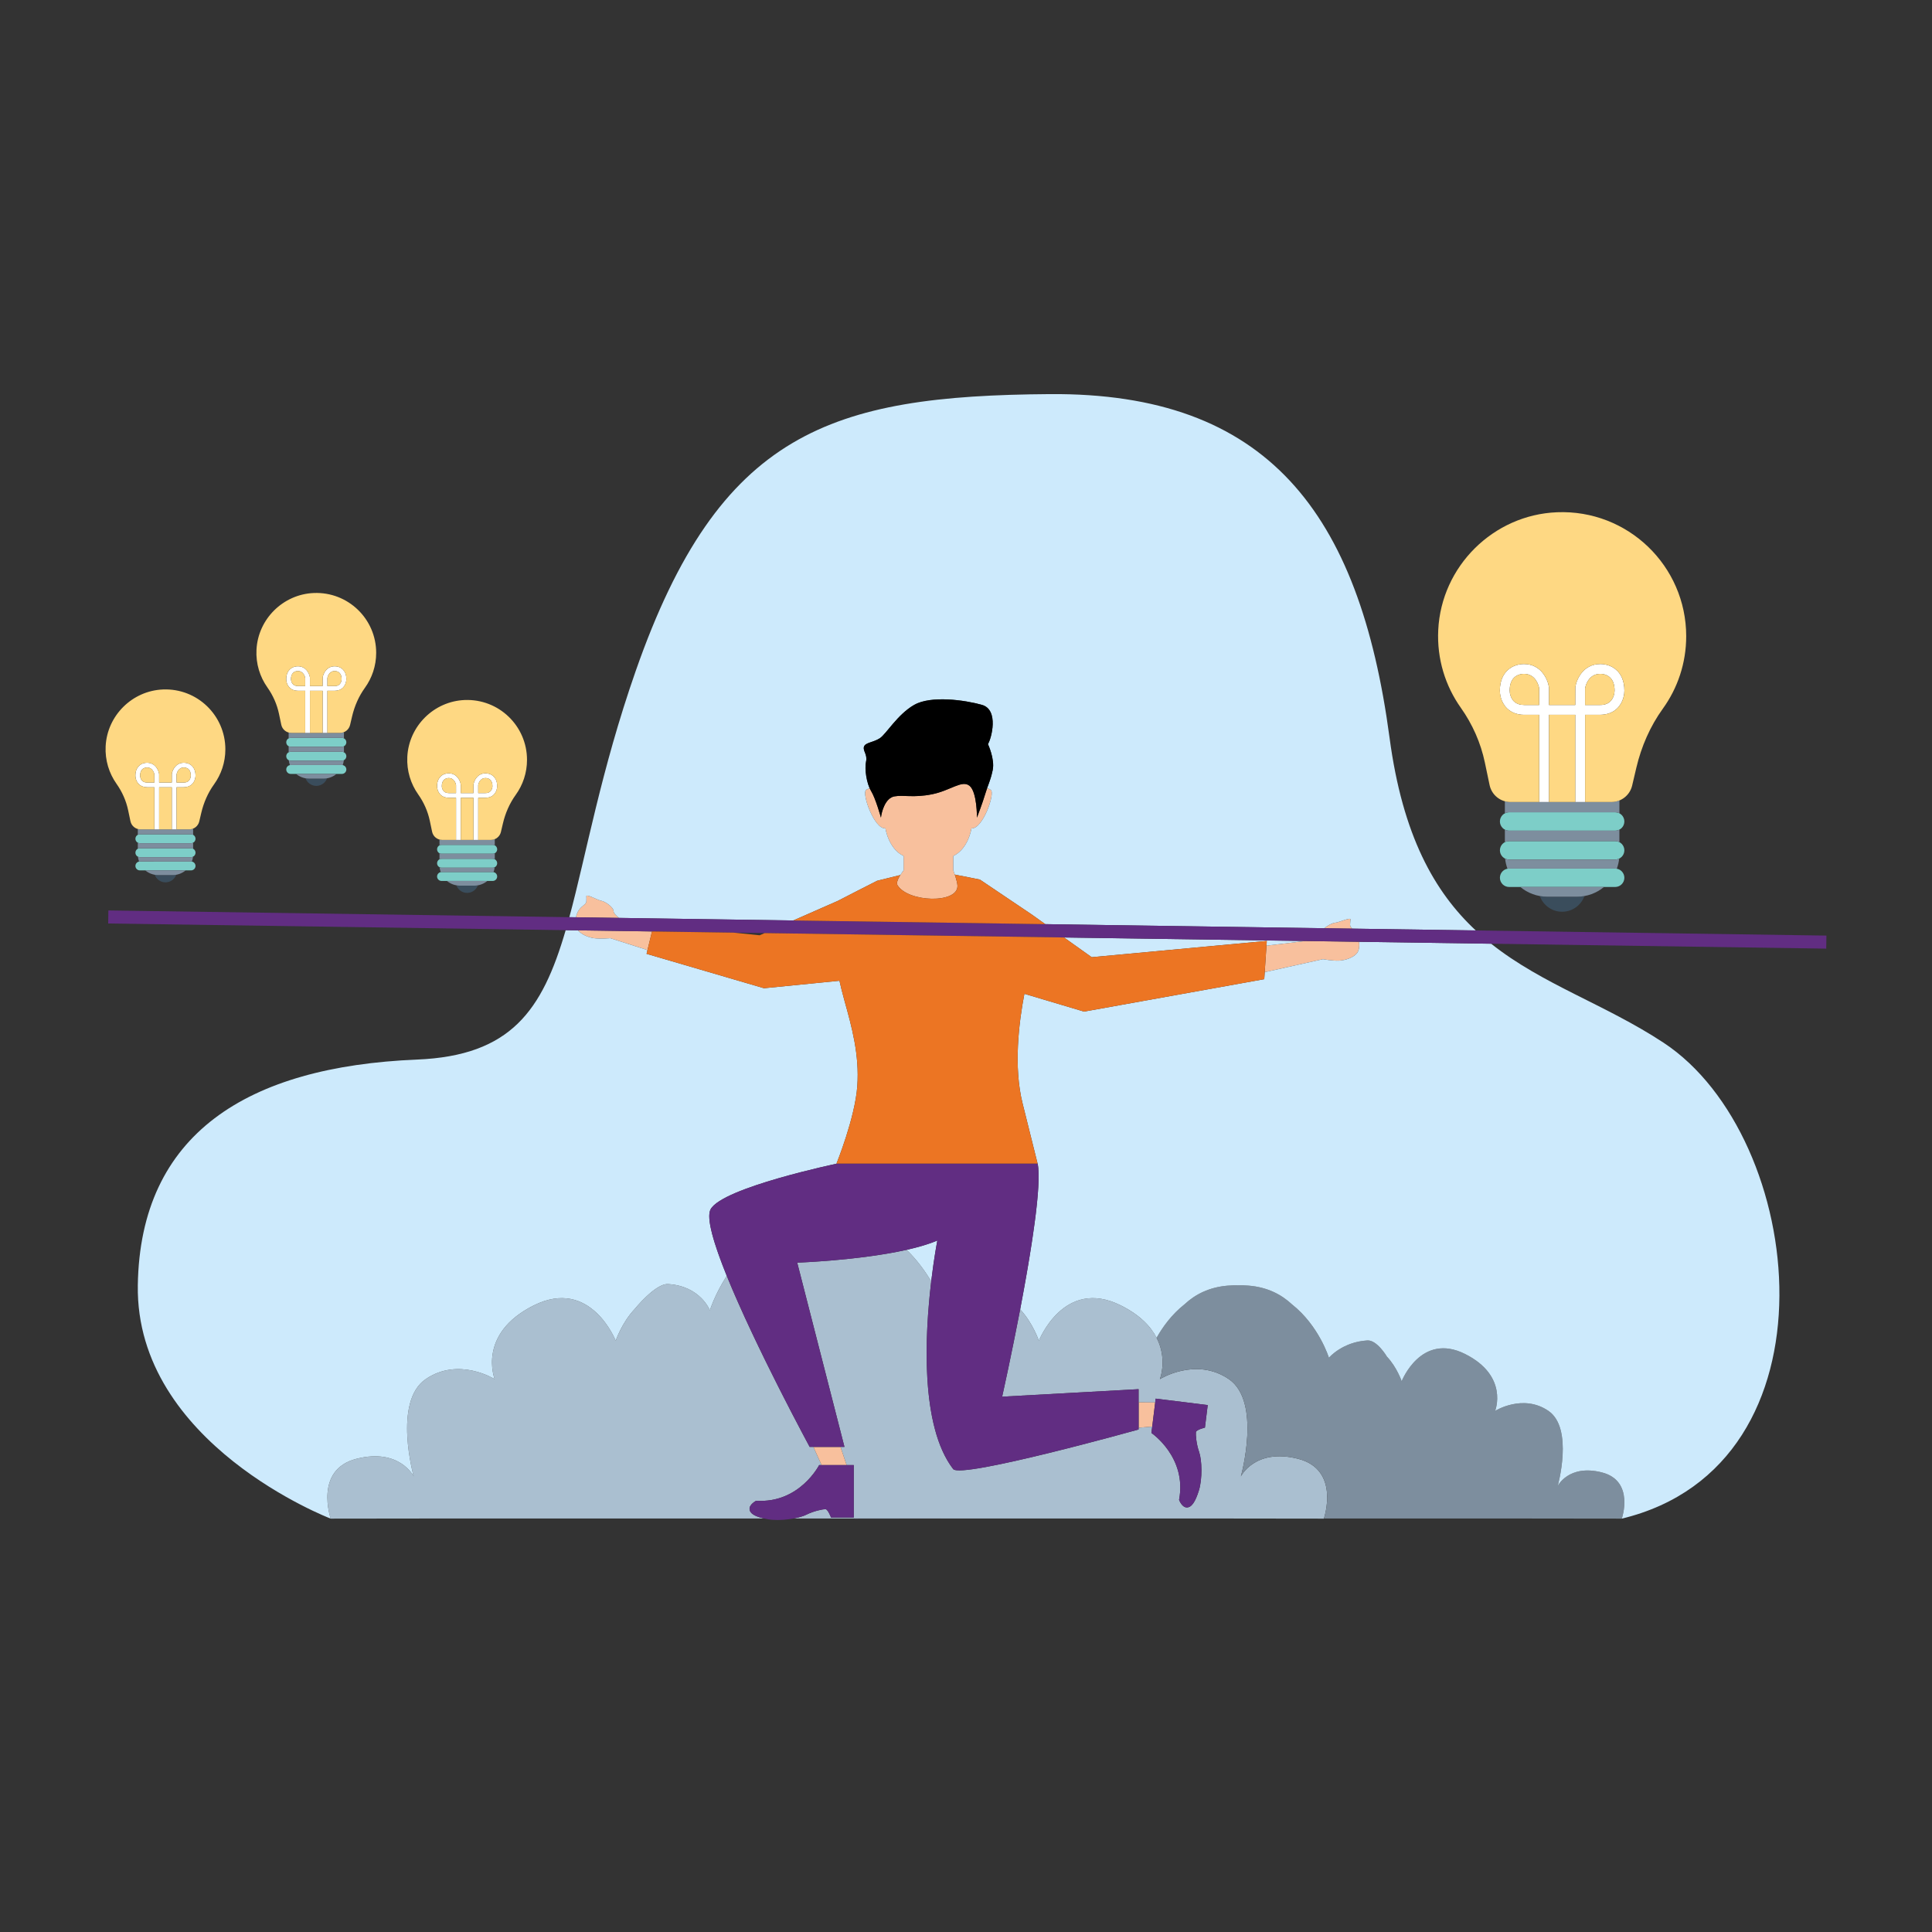
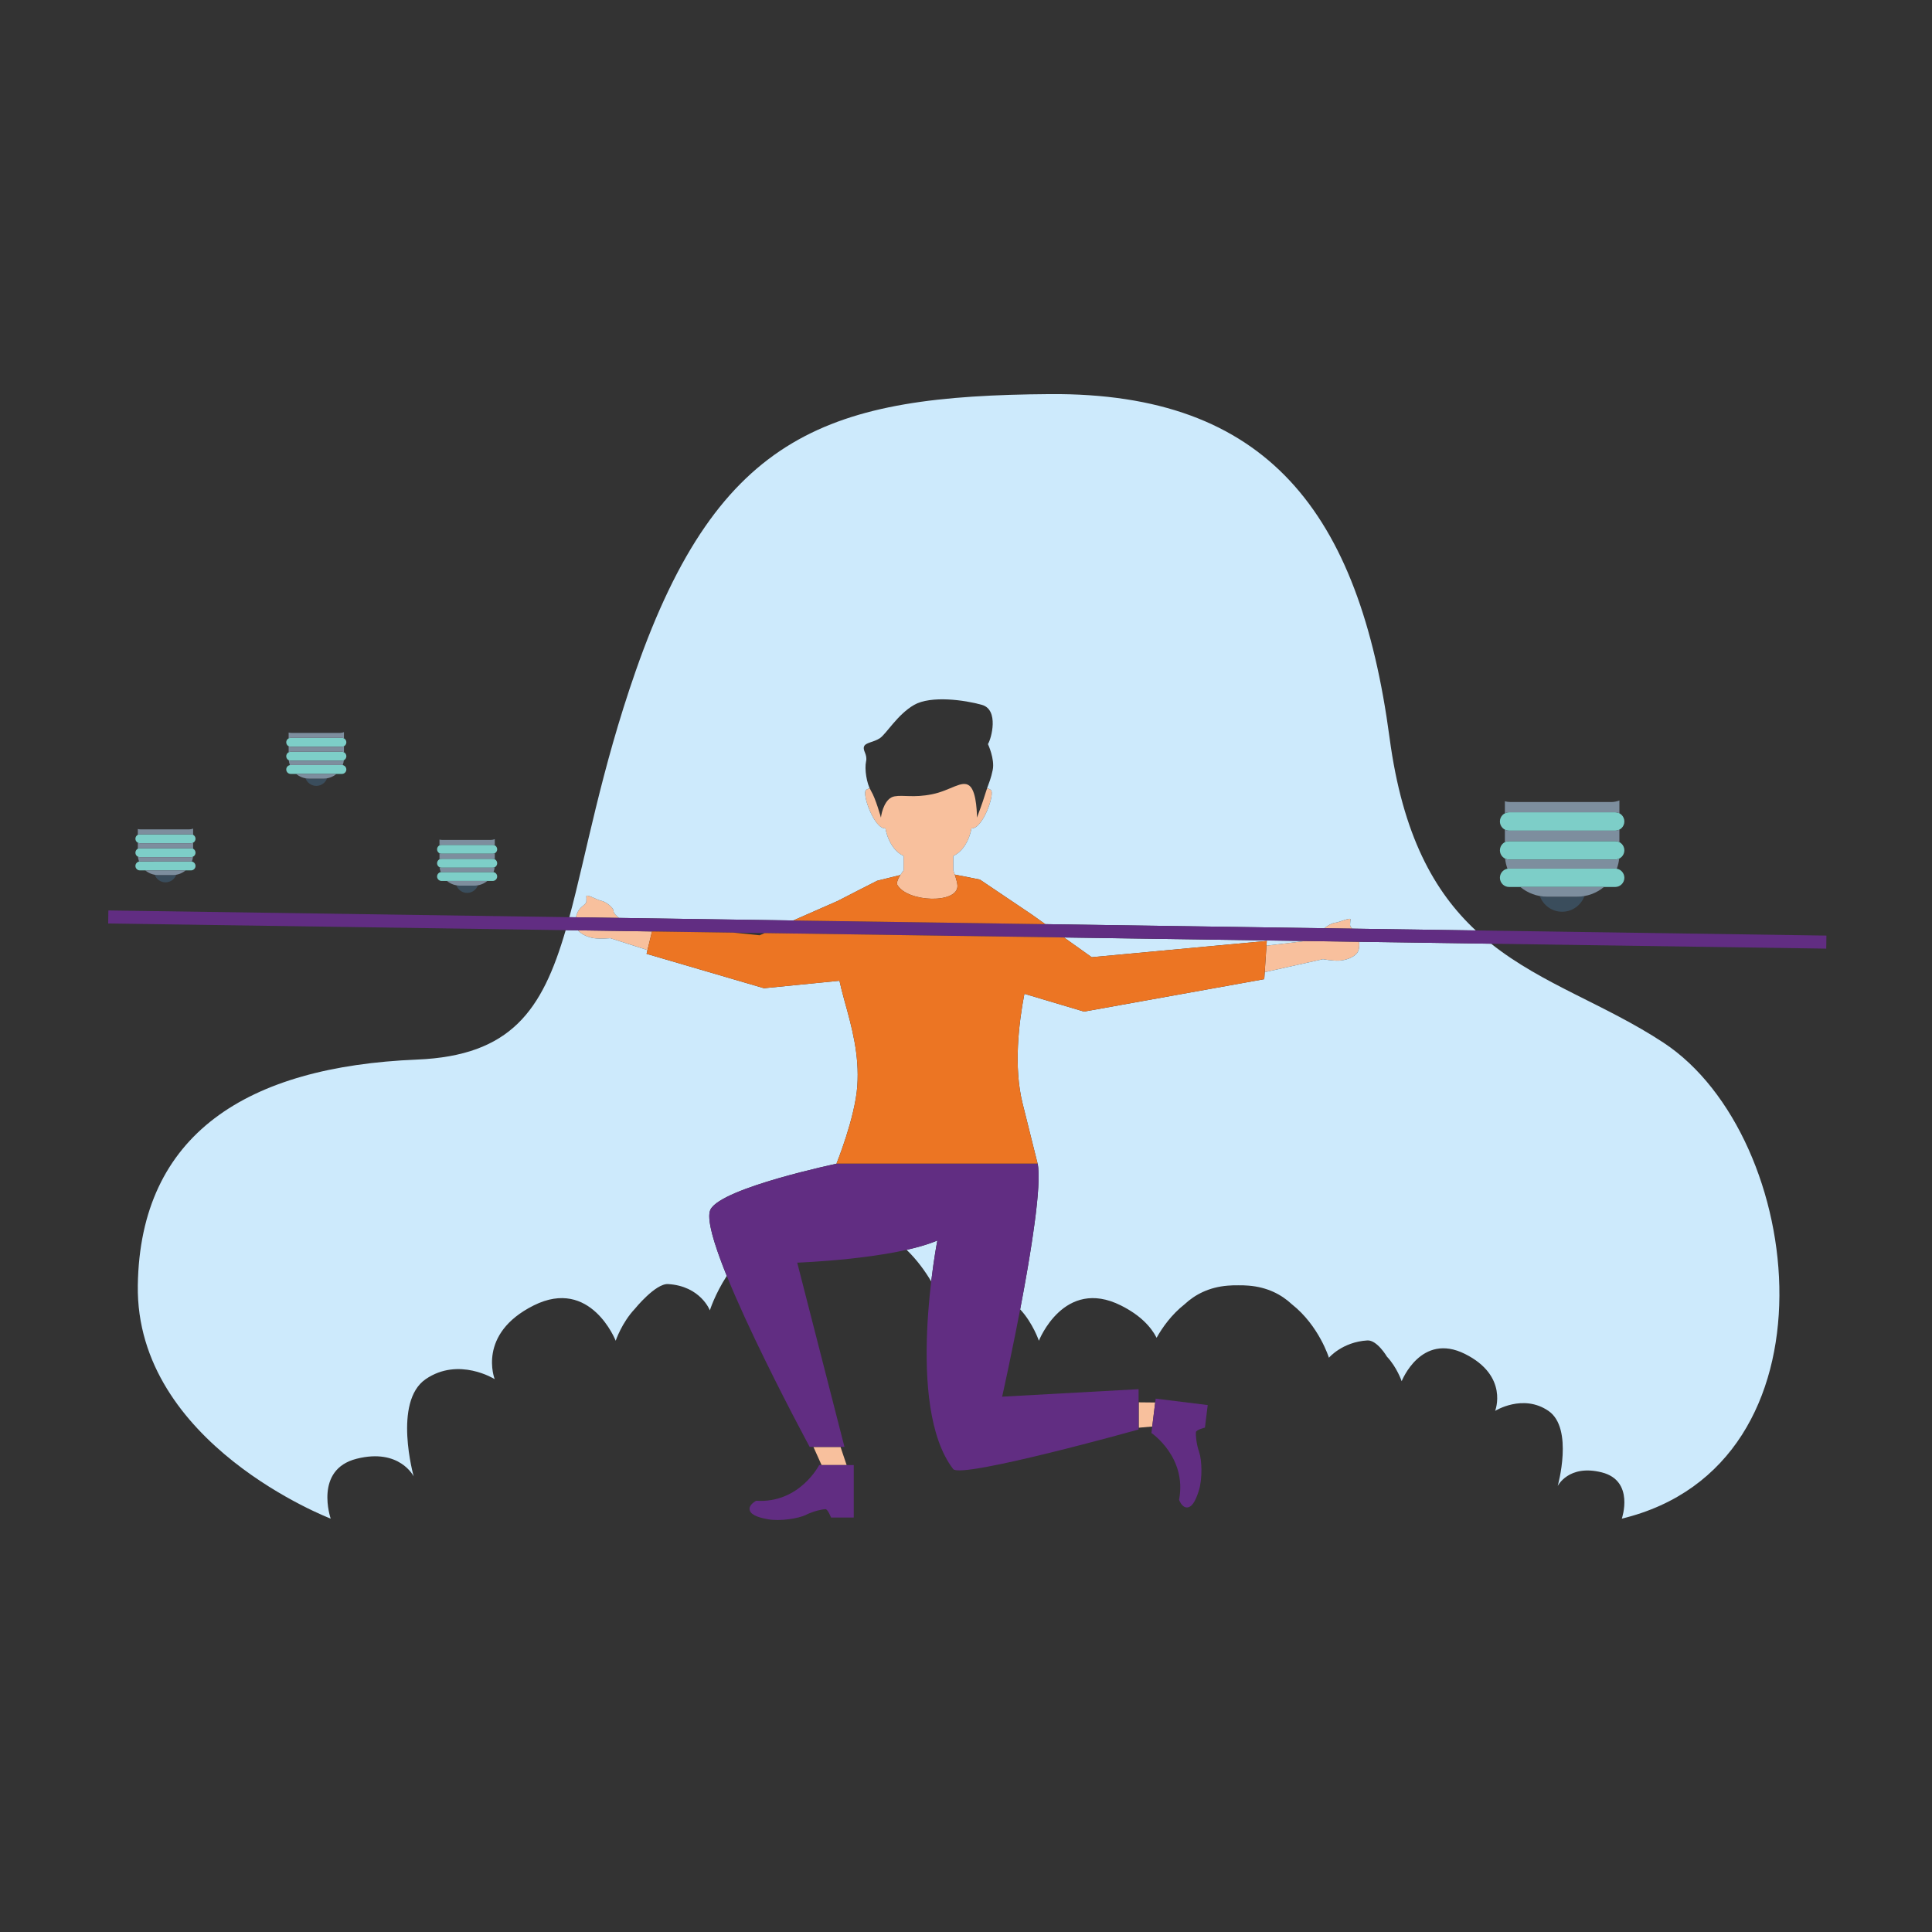
<svg xmlns="http://www.w3.org/2000/svg" version="1.1" id="Layer_1" x="0px" y="0px" viewBox="0 0 595.28 595.28" enable-background="new 0 0 595.28 595.28" xml:space="preserve">
  <rect x="0" y="0" width="595.28" height="595.28" fill="#333333" stroke="none" />
  <path id="color_x5F_12" fill="#3A4D5C" d="M99.655,239.906c0.384,0,0.759-0.04,1.124-0.106c-0.489,1.364-1.79,2.342-3.322,2.342  c-1.533,0-2.833-0.978-3.322-2.342c0.365,0.066,0.74,0.106,1.124,0.106H99.655z M48.785,269.628c-0.384,0-0.759-0.04-1.124-0.106  c0.489,1.364,1.79,2.342,3.322,2.342c1.533,0,2.833-0.978,3.322-2.342c-0.365,0.066-0.74,0.106-1.124,0.106H48.785z M141.732,272.88  c-0.384,0-0.759-0.04-1.124-0.106c0.489,1.364,1.79,2.342,3.322,2.342s2.833-0.978,3.322-2.342c-0.365,0.066-0.74,0.106-1.124,0.106  H141.732z M485.872,276.29h-9.106c-0.796,0-1.571-0.083-2.328-0.219c1.013,2.826,3.707,4.851,6.881,4.851  c3.174,0,5.868-2.025,6.881-4.851C487.443,276.207,486.668,276.29,485.872,276.29z" />
  <path id="color_x5F_11" fill="#7DCEC8" d="M106.714,237.089c0,0.757-0.614,1.37-1.37,1.37H89.569c-0.757,0-1.37-0.614-1.37-1.37  c0-0.757,0.614-1.37,1.37-1.37h15.775C106.101,235.718,106.714,236.332,106.714,237.089z M105.344,231.636H89.569  c-0.757,0-1.37,0.614-1.37,1.37s0.614,1.37,1.37,1.37h15.775c0.757,0,1.37-0.614,1.37-1.37S106.101,231.636,105.344,231.636z   M58.87,261.358H43.096c-0.757,0-1.37,0.614-1.37,1.37c0,0.757,0.614,1.37,1.37,1.37H58.87c0.757,0,1.37-0.614,1.37-1.37  C60.241,261.972,59.627,261.358,58.87,261.358z M58.87,265.44H43.096c-0.757,0-1.37,0.614-1.37,1.37c0,0.757,0.614,1.37,1.37,1.37  H58.87c0.757,0,1.37-0.614,1.37-1.37C60.241,266.054,59.627,265.44,58.87,265.44z M58.87,257.064H43.096  c-0.757,0-1.37,0.614-1.37,1.37c0,0.757,0.614,1.37,1.37,1.37H58.87c0.757,0,1.37-0.614,1.37-1.37  C60.241,257.678,59.627,257.064,58.87,257.064z M105.344,227.342H89.569c-0.757,0-1.37,0.614-1.37,1.37  c0,0.757,0.614,1.37,1.37,1.37h15.775c0.757,0,1.37-0.614,1.37-1.37C106.714,227.956,106.101,227.342,105.344,227.342z   M151.818,260.317h-15.775c-0.757,0-1.37,0.614-1.37,1.37s0.614,1.37,1.37,1.37h15.775c0.757,0,1.37-0.614,1.37-1.37  S152.574,260.317,151.818,260.317z M151.818,264.611h-15.775c-0.757,0-1.37,0.614-1.37,1.37c0,0.757,0.614,1.37,1.37,1.37h15.775  c0.757,0,1.37-0.614,1.37-1.37C153.188,265.224,152.574,264.611,151.818,264.611z M151.818,268.693h-15.775  c-0.757,0-1.37,0.614-1.37,1.37s0.614,1.37,1.37,1.37h15.775c0.757,0,1.37-0.614,1.37-1.37S152.574,268.693,151.818,268.693z   M464.983,255.945h32.672c1.568,0,2.838-1.271,2.838-2.838s-1.271-2.838-2.838-2.838h-32.672c-1.568,0-2.838,1.271-2.838,2.838  S463.415,255.945,464.983,255.945z M497.655,259.161h-32.672c-1.568,0-2.838,1.271-2.838,2.838s1.271,2.838,2.838,2.838h32.672  c1.568,0,2.838-1.271,2.838-2.838S499.223,259.161,497.655,259.161z M497.655,267.616h-32.672c-1.568,0-2.838,1.271-2.838,2.838v0  c0,1.568,1.271,2.838,2.838,2.838h32.672c1.568,0,2.838-1.271,2.838-2.838v0C500.493,268.887,499.223,267.616,497.655,267.616z" />
  <path id="color_x5F_10" fill="#7D8E9E" d="M104.781,225.82c0.42,0,0.824-0.085,1.195-0.236v1.92c-0.19-0.1-0.403-0.161-0.632-0.161  H89.569c-0.229,0-0.442,0.062-0.632,0.161v-1.795c0.266,0.072,0.545,0.111,0.832,0.111H104.781z M89.569,234.377  c-0.216,0-0.417-0.054-0.599-0.143c0.054,0.526,0.178,1.03,0.353,1.509c0.08-0.015,0.162-0.025,0.246-0.025h15.775  c0.084,0,0.166,0.01,0.246,0.025c0.175-0.48,0.299-0.983,0.353-1.509c-0.182,0.089-0.383,0.143-0.599,0.143H89.569z M95.258,239.906  h4.397c1.529,0,2.931-0.543,4.025-1.447H91.234C92.327,239.363,93.729,239.906,95.258,239.906z M89.569,230.083  c-0.229,0-0.442-0.062-0.632-0.161v1.875c0.19-0.1,0.403-0.161,0.632-0.161h15.775c0.229,0,0.442,0.062,0.632,0.161v-1.875  c-0.19,0.1-0.403,0.161-0.632,0.161H89.569z M43.096,259.805c-0.229,0-0.442-0.062-0.632-0.161v1.875  c0.19-0.1,0.403-0.161,0.632-0.161H58.87c0.229,0,0.442,0.062,0.632,0.161v-1.875c-0.19,0.1-0.403,0.161-0.632,0.161H43.096z   M43.296,255.542c-0.287,0-0.566-0.039-0.832-0.111v1.795c0.19-0.1,0.403-0.161,0.632-0.161H58.87c0.229,0,0.442,0.062,0.632,0.161  v-1.92c-0.371,0.151-0.775,0.236-1.195,0.236H43.296z M48.785,269.628h4.397c1.529,0,2.931-0.543,4.025-1.447H44.76  C45.853,269.085,47.256,269.628,48.785,269.628z M43.096,264.099c-0.216,0-0.417-0.054-0.599-0.143  c0.054,0.526,0.178,1.03,0.353,1.509c0.08-0.015,0.162-0.025,0.246-0.025H58.87c0.084,0,0.166,0.01,0.246,0.025  c0.175-0.48,0.299-0.983,0.353-1.509c-0.182,0.089-0.383,0.143-0.599,0.143H43.096z M136.043,263.058  c-0.229,0-0.442-0.062-0.632-0.161v1.875c0.19-0.1,0.403-0.161,0.632-0.161h15.775c0.229,0,0.442,0.062,0.632,0.161v-1.875  c-0.19,0.1-0.403,0.161-0.632,0.161H136.043z M136.243,258.794c-0.287,0-0.566-0.039-0.832-0.111v1.795  c0.19-0.1,0.403-0.161,0.632-0.161h15.775c0.229,0,0.442,0.062,0.632,0.161v-1.92c-0.371,0.151-0.775,0.236-1.195,0.236H136.243z   M141.732,272.88h4.397c1.529,0,2.931-0.543,4.025-1.447h-12.446C138.801,272.337,140.203,272.88,141.732,272.88z M136.043,267.351  c-0.216,0-0.417-0.054-0.599-0.143c0.054,0.526,0.178,1.03,0.353,1.509c0.08-0.015,0.162-0.025,0.246-0.025h15.775  c0.084,0,0.166,0.01,0.246,0.025c0.175-0.48,0.299-0.983,0.353-1.509c-0.182,0.089-0.383,0.143-0.599,0.143H136.043z   M464.983,255.945c-0.475,0-0.916-0.128-1.309-0.334v3.884c0.393-0.206,0.834-0.334,1.309-0.334h32.672  c0.475,0,0.915,0.128,1.309,0.334v-3.884c-0.393,0.206-0.834,0.334-1.309,0.334H464.983z M496.489,247.114h-31.092  c-0.594,0-1.172-0.081-1.723-0.231v3.718c0.393-0.206,0.834-0.334,1.309-0.334h32.672c0.475,0,0.915,0.128,1.309,0.334v-3.977  C498.195,246.938,497.359,247.114,496.489,247.114z M476.766,276.29h9.106c3.167,0,6.072-1.125,8.336-2.997H468.43  C470.694,275.165,473.598,276.29,476.766,276.29z M464.983,264.838c-0.447,0-0.864-0.113-1.24-0.297  c0.111,1.089,0.37,2.133,0.731,3.126c0.166-0.03,0.335-0.051,0.509-0.051h32.672c0.174,0,0.343,0.021,0.509,0.051  c0.362-0.994,0.62-2.037,0.731-3.126c-0.376,0.184-0.793,0.297-1.24,0.297H464.983z" />
-   <path id="color_x5F_9" fill="#FFFFFF" d="M103.135,205.294c-0.003,0-0.006,0-0.009,0c-2.522,0.006-3.526,2.242-3.705,3.423  l-0.008,2.668h-3.911v-2.558l-0.008-0.11c-0.179-1.181-1.184-3.417-3.705-3.423c-0.003,0-0.006,0-0.009,0  c-0.571,0-1.648,0.131-2.516,0.999c-0.49,0.49-1.073,1.401-1.07,2.961c0.001,0.371,0.08,1.656,1.064,2.628  c0.649,0.641,1.553,0.967,2.591,0.964h2.193v12.973h1.462v-12.973h3.911v12.973h1.462v-12.973h2.185  c1.054-0.008,1.949-0.323,2.598-0.964c0.984-0.972,1.063-2.257,1.064-2.628c0.003-1.561-0.58-2.472-1.07-2.961  C104.783,205.426,103.706,205.294,103.135,205.294z M94.04,211.385h-2.2c-0.652-0.003-1.185-0.176-1.556-0.542  c-0.463-0.458-0.628-1.143-0.629-1.591c-0.002-0.85,0.214-1.497,0.641-1.925c0.515-0.515,1.205-0.571,1.484-0.571  c0.002,0,0.003,0,0.005,0c1.764,0.004,2.186,1.765,2.255,2.133V211.385z M104.63,210.843c-0.371,0.367-0.89,0.551-1.563,0.542  h-2.193v-2.495c0.071-0.376,0.495-2.129,2.255-2.134c0.002,0,0.004,0,0.005,0c0.279,0,0.969,0.057,1.483,0.571  c0.427,0.427,0.643,1.075,0.641,1.925C105.258,209.7,105.093,210.385,104.63,210.843z M56.661,235.016c-0.003,0-0.006,0-0.009,0  c-2.522,0.006-3.526,2.242-3.705,3.423l-0.008,2.668h-3.911v-2.558l-0.008-0.11c-0.179-1.181-1.184-3.417-3.705-3.423  c-0.003,0-0.006,0-0.009,0c-0.571,0-1.648,0.131-2.516,0.999c-0.49,0.49-1.073,1.401-1.07,2.961c0.001,0.371,0.08,1.656,1.064,2.628  c0.649,0.641,1.553,0.967,2.591,0.964h2.193v12.973h1.462v-12.973h3.911v12.973H54.4v-12.973h2.185  c1.054-0.008,1.949-0.323,2.598-0.964c0.984-0.972,1.063-2.257,1.064-2.628c0.003-1.561-0.58-2.472-1.07-2.961  C58.309,235.148,57.232,235.016,56.661,235.016z M47.566,241.107h-2.2c-0.652-0.003-1.185-0.176-1.556-0.542  c-0.463-0.458-0.628-1.143-0.629-1.591c-0.002-0.85,0.214-1.497,0.641-1.925c0.515-0.515,1.205-0.571,1.484-0.571  c0.002,0,0.003,0,0.005,0c1.764,0.004,2.186,1.765,2.255,2.133V241.107z M58.156,240.565c-0.371,0.367-0.89,0.551-1.563,0.542H54.4  v-2.495c0.071-0.376,0.495-2.129,2.255-2.134c0.002,0,0.004,0,0.005,0c0.279,0,0.969,0.057,1.483,0.571  c0.427,0.427,0.643,1.075,0.641,1.925C58.784,239.422,58.619,240.107,58.156,240.565z M149.608,238.269c-0.003,0-0.006,0-0.009,0  c-2.522,0.006-3.526,2.242-3.705,3.423l-0.008,2.668h-3.911v-2.558l-0.008-0.11c-0.179-1.181-1.184-3.417-3.705-3.423  c-0.003,0-0.006,0-0.009,0c-0.571,0-1.648,0.131-2.516,0.999c-0.49,0.49-1.073,1.401-1.07,2.961c0.001,0.371,0.08,1.656,1.064,2.628  c0.649,0.641,1.553,0.967,2.591,0.964h2.193v12.973h1.462v-12.973h3.911v12.973h1.462v-12.973h2.185  c1.054-0.008,1.949-0.323,2.598-0.964c0.984-0.972,1.063-2.257,1.064-2.628c0.003-1.561-0.58-2.472-1.07-2.961  C151.256,238.4,150.179,238.269,149.608,238.269z M140.513,244.359h-2.2c-0.652-0.003-1.185-0.176-1.556-0.542  c-0.463-0.458-0.628-1.143-0.629-1.591c-0.002-0.85,0.214-1.497,0.641-1.925c0.515-0.515,1.205-0.571,1.484-0.571  c0.002,0,0.003,0,0.005,0c1.764,0.004,2.186,1.765,2.255,2.133V244.359z M151.103,243.817c-0.371,0.367-0.89,0.551-1.563,0.542  h-2.193v-2.495c0.071-0.376,0.495-2.129,2.255-2.134c0.002,0,0.004,0,0.005,0c0.279,0,0.969,0.057,1.483,0.571  c0.427,0.427,0.643,1.075,0.641,1.925C151.732,242.674,151.566,243.36,151.103,243.817z M498.291,206.672  c-1.799-1.798-4.029-2.07-5.212-2.07c-0.007,0-0.013,0-0.02,0c-5.223,0.013-7.304,4.643-7.674,7.09l-0.017,5.525h-8.1v-5.298  l-0.017-0.227c-0.371-2.447-2.451-7.077-7.674-7.09c-0.006,0-0.013,0-0.02,0c-1.183,0-3.413,0.272-5.212,2.07  c-1.014,1.014-2.222,2.901-2.215,6.133c0.001,0.768,0.165,3.43,2.203,5.443c1.343,1.328,3.217,2.003,5.365,1.996h4.541v26.87h3.028  v-26.87h8.1v26.87h3.028v-26.87h4.526c2.183-0.017,4.037-0.668,5.381-1.996c2.038-2.013,2.202-4.675,2.203-5.443  C500.513,209.573,499.305,207.686,498.291,206.672z M474.241,217.217h-4.556c-1.352-0.007-2.455-0.364-3.223-1.123  c-0.959-0.948-1.302-2.367-1.303-3.295c-0.004-1.761,0.443-3.101,1.328-3.986c1.066-1.066,2.496-1.183,3.073-1.183  c0.003,0,0.007,0,0.011,0c3.654,0.009,4.528,3.656,4.671,4.419V217.217z M496.175,216.094c-0.768,0.759-1.843,1.142-3.238,1.123  h-4.541v-5.168c0.146-0.779,1.025-4.411,4.671-4.419c0.004,0,0.007,0,0.011,0c0.577,0,2.006,0.118,3.073,1.183  c0.885,0.885,1.332,2.226,1.328,3.986C497.477,213.727,497.134,215.147,496.175,216.094z" />
-   <path id="color_x5F_8" fill="#FED883" d="M103.066,211.385h-2.193v-2.495c0.071-0.376,0.495-2.129,2.255-2.134  c0.002,0,0.004,0,0.005,0c0.279,0,0.969,0.057,1.484,0.571c0.427,0.427,0.643,1.075,0.641,1.925  c-0.001,0.448-0.166,1.133-0.629,1.591C104.259,211.209,103.74,211.394,103.066,211.385z M95.501,225.82h3.911v-12.973h-3.911  V225.82z M96.697,182.714c-9.48,0.381-17.211,8.042-17.672,17.518c-0.21,4.318,1.067,8.328,3.361,11.567  c1.733,2.447,2.96,5.215,3.576,8.149l0.703,3.35c0.308,1.469,1.603,2.52,3.104,2.52h4.27v-12.973h-2.193  c-1.037,0.003-1.942-0.323-2.591-0.964c-0.984-0.972-1.063-2.257-1.064-2.628c-0.003-1.561,0.58-2.472,1.07-2.961  c0.868-0.868,1.945-0.999,2.516-0.999c0.003,0,0.006,0,0.009,0c2.522,0.006,3.526,2.242,3.705,3.423l0.008,0.11v2.558h3.911  l0.008-2.668c0.179-1.181,1.184-3.417,3.705-3.423c0.003,0,0.006,0,0.009,0c0.571,0,1.648,0.131,2.516,0.999  c0.49,0.49,1.073,1.401,1.069,2.961c-0.001,0.371-0.08,1.656-1.064,2.628c-0.649,0.641-1.544,0.956-2.598,0.964h-2.185v12.973h3.907  c1.472,0,2.75-1.012,3.087-2.445l0.624-2.652c0.742-3.153,2.046-6.159,3.941-8.787c2.188-3.033,3.477-6.757,3.477-10.783  C115.911,190.708,107.235,182.291,96.697,182.714z M91.784,206.756c-0.002,0-0.004,0-0.005,0c-0.279,0-0.969,0.057-1.483,0.571  c-0.427,0.427-0.643,1.075-0.641,1.925c0.001,0.448,0.166,1.133,0.629,1.591c0.371,0.367,0.903,0.539,1.556,0.542h2.2v-2.496  C93.971,208.521,93.548,206.76,91.784,206.756z M45.311,236.478c-0.002,0-0.004,0-0.005,0c-0.279,0-0.969,0.057-1.483,0.571  c-0.427,0.427-0.643,1.075-0.641,1.925c0.001,0.448,0.166,1.133,0.629,1.591c0.371,0.367,0.903,0.539,1.556,0.542h2.2v-2.496  C47.497,238.243,47.075,236.482,45.311,236.478z M49.028,255.542h3.911v-12.973h-3.911V255.542z M58.156,240.565  c0.463-0.458,0.628-1.143,0.629-1.591c0.002-0.85-0.214-1.497-0.641-1.925c-0.515-0.515-1.205-0.571-1.484-0.571  c-0.002,0-0.003,0-0.005,0c-1.76,0.004-2.185,1.758-2.255,2.134v2.495h2.193C57.266,241.116,57.785,240.931,58.156,240.565z   M50.223,212.436c-9.48,0.381-17.211,8.042-17.672,17.518c-0.21,4.318,1.067,8.328,3.361,11.567c1.733,2.447,2.96,5.215,3.576,8.15  l0.703,3.35c0.308,1.469,1.603,2.52,3.104,2.52h4.27v-12.973h-2.193c-1.037,0.003-1.942-0.323-2.591-0.964  c-0.984-0.972-1.063-2.257-1.064-2.628c-0.003-1.561,0.58-2.472,1.07-2.961c0.868-0.868,1.945-0.999,2.516-0.999  c0.003,0,0.006,0,0.009,0c2.522,0.006,3.526,2.242,3.705,3.423l0.008,0.11v2.558h3.911l0.008-2.668  c0.179-1.181,1.184-3.417,3.705-3.423c0.003,0,0.006,0,0.009,0c0.571,0,1.648,0.131,2.516,0.999c0.49,0.49,1.073,1.401,1.069,2.961  c-0.001,0.371-0.08,1.656-1.064,2.628c-0.649,0.641-1.544,0.956-2.598,0.964H54.4v12.973h3.907c1.472,0,2.75-1.012,3.087-2.445  l0.624-2.652c0.742-3.153,2.046-6.159,3.941-8.787c2.188-3.033,3.477-6.757,3.477-10.783  C69.438,220.43,60.761,212.013,50.223,212.436z M143.17,215.688c-9.48,0.381-17.211,8.042-17.672,17.518  c-0.21,4.318,1.067,8.328,3.361,11.567c1.733,2.447,2.96,5.215,3.576,8.15l0.703,3.35c0.308,1.469,1.604,2.52,3.104,2.52h4.27  v-12.973h-2.193c-1.037,0.003-1.942-0.323-2.591-0.964c-0.984-0.972-1.063-2.257-1.064-2.628c-0.003-1.561,0.58-2.472,1.07-2.961  c0.868-0.868,1.945-0.999,2.516-0.999c0.003,0,0.006,0,0.009,0c2.522,0.006,3.526,2.242,3.705,3.423l0.008,0.11v2.558h3.911  l0.008-2.668c0.179-1.181,1.184-3.417,3.705-3.423c0.003,0,0.006,0,0.009,0c0.571,0,1.648,0.131,2.516,0.999  c0.49,0.49,1.073,1.401,1.069,2.961c-0.001,0.371-0.08,1.656-1.064,2.628c-0.649,0.641-1.544,0.956-2.598,0.964h-2.185v12.973h3.907  c1.472,0,2.75-1.012,3.087-2.445l0.624-2.652c0.742-3.153,2.046-6.159,3.941-8.787c2.188-3.033,3.477-6.757,3.477-10.783  C162.385,223.683,153.708,215.265,143.17,215.688z M138.258,239.731c-0.002,0-0.004,0-0.005,0c-0.279,0-0.969,0.057-1.483,0.571  c-0.427,0.427-0.643,1.075-0.641,1.925c0.001,0.448,0.166,1.133,0.629,1.591c0.371,0.367,0.903,0.539,1.556,0.542h2.2v-2.496  C140.444,241.496,140.022,239.735,138.258,239.731z M151.103,243.817c0.463-0.458,0.628-1.143,0.629-1.591  c0.002-0.85-0.214-1.497-0.641-1.925c-0.515-0.515-1.205-0.571-1.484-0.571c-0.002,0-0.003,0-0.005,0  c-1.76,0.004-2.185,1.758-2.255,2.134v2.495h2.193C150.213,244.369,150.733,244.184,151.103,243.817z M141.975,258.794h3.911  v-12.973h-3.911V258.794z M479.745,157.833c-19.636,0.788-35.647,16.656-36.602,36.284c-0.435,8.944,2.209,17.249,6.962,23.959  c3.59,5.068,6.132,10.801,7.407,16.879l1.456,6.939c0.638,3.042,3.321,5.22,6.429,5.22h8.845v-26.87H469.7  c-2.148,0.007-4.022-0.669-5.365-1.996c-2.038-2.013-2.202-4.675-2.203-5.443c-0.007-3.232,1.201-5.119,2.215-6.133  c1.799-1.798,4.029-2.07,5.212-2.07c0.007,0,0.013,0,0.02,0c5.223,0.013,7.304,4.643,7.674,7.09l0.017,0.227v5.298h8.1l0.017-5.525  c0.371-2.447,2.451-7.077,7.674-7.09c0.006,0,0.013,0,0.02,0c1.182,0,3.413,0.272,5.212,2.07c1.014,1.014,2.222,2.901,2.215,6.133  c-0.001,0.768-0.165,3.43-2.203,5.443c-1.343,1.328-3.198,1.979-5.381,1.996h-4.526v26.87h8.093c3.048,0,5.696-2.097,6.395-5.064  l1.293-5.494c1.537-6.531,4.238-12.757,8.163-18.199c4.531-6.282,7.202-13.996,7.202-22.334  C519.542,174.392,501.571,156.957,479.745,157.833z M496.175,216.094c0.959-0.948,1.302-2.367,1.303-3.295  c0.004-1.761-0.443-3.101-1.328-3.986c-1.066-1.066-2.496-1.183-3.073-1.183c-0.003,0-0.007,0-0.011,0  c-3.646,0.009-4.525,3.64-4.671,4.419v5.168h4.541C494.333,217.236,495.408,216.853,496.175,216.094z M477.269,247.114h8.1v-26.87  h-8.1V247.114z M469.57,207.63c-0.004,0-0.007,0-0.011,0c-0.577,0-2.006,0.118-3.073,1.183c-0.885,0.885-1.332,2.226-1.328,3.986  c0.002,0.928,0.344,2.348,1.303,3.295c0.768,0.759,1.871,1.116,3.223,1.123h4.556v-5.169  C474.099,211.285,473.224,207.638,469.57,207.63z" />
-   <path id="color_x5F_7" fill="#AABFD0" d="M399.894,449.46c-13.249-3.331-17.562,5.45-17.562,5.45s6.47-23.011-3.697-29.974  c-10.168-6.964-21.26,0-21.26,0s5.546-13.927-12.016-22.708c-17.562-8.78-25.265,10.878-25.265,10.878s-1.831-5.432-5.765-9.678  c-2.786,14.587-5.549,26.911-5.549,26.911l42.039-2.312v12.425c0,0-54.749,15.287-57.137,12.181  c-10.202-13.273-8.711-41.407-6.761-57.809c-1.821-3.08-4.304-6.552-7.572-9.731c-14.582,3.28-33.711,3.951-33.711,3.951  l14.553,56.767h-10.719c0,0-16.677-30.802-25.54-52.688c-3.705,5.745-5.207,10.619-5.207,10.619s-2.857-7.493-12.871-8.098  c-3.885-0.235-10.257,7.645-10.257,7.645c-4.022,4.265-5.889,9.817-5.889,9.817s-7.703-19.658-25.265-10.878  c-17.562,8.78-12.016,22.708-12.016,22.708s-11.092-6.964-21.26,0c-10.168,6.964-3.697,29.974-3.697,29.974s-4.314-8.78-17.562-5.45  c-13.249,3.33-8.011,18.456-8.011,18.456l36.777-0.045h96.753c-2.861-0.64-4.379-1.55-4.474-2.878  c-0.108-1.508,2.047-2.586,2.047-2.586c13.359,0.862,19.392-10.989,19.392-10.989h0.756l-2.515-5.585h8.348l1.883,5.585h2.194v16.16  h-7.003c0,0-0.97-2.586-1.724-2.586c-0.754,0-3.555,0.539-5.925,1.724c-0.91,0.455-2.314,0.861-3.904,1.154h123.177l-0.005-0.004  l40.231,0.049C407.905,467.915,413.143,452.79,399.894,449.46z M371.259,439.874c0,0-2.685,0.645-2.778,1.393  c-0.093,0.748,0.098,3.595,0.983,6.092c0.885,2.498,1.039,8.27-0.053,11.826c-1.092,3.556-2.292,5.361-3.802,5.283  c-1.51-0.078-2.315-2.349-2.315-2.349c2.497-13.152-8.523-20.596-8.523-20.596l0.435-3.512l-0.189,1.524l-4.148,0.366v-7.819  l5.064,0.051l0.148-1.194l16.038,1.985L371.259,439.874z" />
-   <path id="color_x5F_6" fill="#7D8E9E" d="M355.933,432.133L355.933,432.133l0.148-1.194L355.933,432.133z M355.479,435.798  l-0.463,3.738l0.055-0.44L355.479,435.798z M367.679,467.871H263.311c0.009,0.027,0.015,0.045,0.015,0.045l28.409-0.035H379.5  l-11.826-0.014L367.679,467.871z M493.516,453.659c-10.234-2.573-13.566,4.21-13.566,4.21s4.998-17.775-2.856-23.154  c-7.854-5.379-16.422,0-16.422,0s4.284-10.758-9.282-17.541c-13.566-6.782-19.516,8.402-19.516,8.402s-1.442-4.289-4.549-7.583  c0,0-3.03-5.167-6.031-4.985c-7.735,0.468-11.834,5.335-11.834,5.335s-3.035-9.869-11.425-16.485  c-3.203-2.989-7.507-5.26-13.285-5.733c-1.114-0.091-2.191-0.125-3.234-0.107c-1.043-0.018-2.121,0.015-3.234,0.107  c-5.777,0.473-10.081,2.745-13.285,5.733c-4.032,3.18-6.817,7.103-8.633,10.329c3.429,6.662,1.011,12.747,1.011,12.747  s11.092-6.964,21.26,0c10.168,6.964,3.697,29.974,3.697,29.974s4.314-8.78,17.562-5.45c12.92,3.248,8.262,17.706,8.022,18.421  h60.715l-0.004-0.003l31.076,0.038C499.704,467.915,503.751,456.232,493.516,453.659z" />
  <path id="color_x5F_5" fill="#F8C09D" d="M258.98,445.833l1.883,5.585h-7.716l-2.515-5.585H258.98z M350.869,439.901l4.148-0.366  l0.916-7.403l-5.064-0.051V439.901z M182.986,289.067c2.018,0.297,5.045,0,5.045,0l11.468,3.664l1.392-5.735l-22.82-0.334  C179.141,287.891,181.156,288.798,182.986,289.067z M189.04,280.698c0-1.128-2.493-2.908-3.739-3.146s-4.63-2.196-4.63-1.425  c0,0.772,0.059,0.653,0,1.603c-0.059,0.95-1.306,1.246-2.315,2.671c-0.397,0.56-0.715,1.37-0.903,2.231l13.276,0.194  C189.977,282.24,189.04,281.374,189.04,280.698z M418.76,290.184l-16.614-0.243l-11.923,1.442l-0.542,8.16l17.957-4.01  c0,0,2.988,0.566,5.025,0.451c2.036-0.115,4.378-0.978,5.452-2.311C418.748,292.886,418.908,291.5,418.76,290.184z M415.983,284.9  c0.026-0.951,0.074-0.828,0.143-1.596c0.069-0.768-3.476,0.88-4.738,1.005c-0.876,0.087-2.413,0.859-3.308,1.699l8.607,0.126  C416.272,285.72,415.97,285.379,415.983,284.9z M304.141,242.871c-0.197,0.549-0.393,1.126-0.585,1.782  c-0.777,2.66-2.542,7.262-2.542,7.262s0.071-7.837-2.259-9.778c-2.33-1.941-5.86,1.438-11.579,2.588  c-5.719,1.15-8.754,0.144-11.578,0.647c-2.824,0.503-3.954,4.673-4.165,6.543c0,0-1.624-5.896-3.036-8.196  c-0.155-0.252-0.298-0.535-0.434-0.835c-0.356,0.089-0.722,0.233-1.075,0.473c-1.5,1.023,2.522,12.271,5.931,11.862  c0,0,0.886,6.272,5.59,8.521v4.431c0,0-2.646,3.309-1.882,4.56c3.252,5.325,18.656,5.777,18.484,0.172  c-0.045-1.465-1.276-4.733-1.276-4.733v-4.431c4.704-2.25,5.59-8.521,5.59-8.521c3.408,0.409,7.431-10.839,5.931-11.862  C304.89,243.107,304.509,242.958,304.141,242.871z" />
  <path id="color_x5F_4" fill="#CDEAFC" d="M279.348,385.093c3.532-0.794,6.8-1.74,9.461-2.868c0,0-0.993,5.061-1.889,12.598  C285.099,391.743,282.616,388.271,279.348,385.093z M258.657,302.184l-23.262,2.305l-36.178-10.598l1.673-6.896l-1.392,5.735  l-11.468-3.664c0,0-3.027,0.297-5.045,0c-1.831-0.269-3.846-1.177-4.915-2.405l-3.774-0.055  c-7.21,24.736-16.845,38.675-45.823,39.866c-52.336,2.151-85.301,22.941-86.01,69.542c-0.745,48.93,59.431,71.901,59.431,71.901  s-5.238-15.125,8.011-18.456c13.249-3.331,17.562,5.45,17.562,5.45s-6.47-23.011,3.697-29.974c10.168-6.964,21.26,0,21.26,0  s-5.546-13.927,12.016-22.708c17.562-8.78,25.265,10.878,25.265,10.878s1.867-5.552,5.889-9.817c0,0,6.372-7.88,10.257-7.645  c10.014,0.606,12.871,8.098,12.871,8.098s1.502-4.874,5.207-10.619c-3.992-9.859-6.4-17.91-4.981-20.52  c3.64-6.698,38.999-14.086,38.999-14.086h-0.214c0,0,5.697-14.009,6.41-23.815c0.712-9.806-1.78-18.562-3.917-26.267  C259.485,305.756,258.994,303.772,258.657,302.184z M278.409,263.739v4.431c0,0-0.504,0.631-1.009,1.446  c0,0,0.001-0.001,0.001-0.001l-7.164,1.771c0,0-12.059,6.14-12.067,6.178l-13.747,6.048l-69.001-1.01  c5.274-19.488,9.679-45.043,20.444-75.847c25.809-73.854,60.128-84.834,127.613-85.325c66.842-0.486,95.38,36.293,104.671,105.911  c4.026,30.167,13.863,47.507,26.555,59.347l-46.54-0.681l8.522,0.125c-0.415-0.413-0.717-0.754-0.704-1.233  c0.026-0.951,0.074-0.828,0.143-1.596c0.069-0.768-3.476,0.88-4.738,1.005c-0.876,0.087-2.413,0.859-3.308,1.699l-86.001-1.258  l-4.165-2.966l0,0l-16.017-10.781l-7.705-1.523c0,0.001,0.001,0.002,0.001,0.003c-0.249-0.754-0.458-1.311-0.458-1.311v-4.431  c4.704-2.25,5.59-8.521,5.59-8.521c3.409,0.409,7.431-10.839,5.931-11.862c-0.366-0.249-0.747-0.399-1.115-0.486  c0.601-1.674,1.21-3.078,1.732-5.623c0.693-3.379-1.47-7.981-1.47-7.981c1.059-1.654,3.459-10.569-1.836-12.079  c-5.295-1.51-15.744-2.948-20.898,0c-5.154,2.948-8.613,8.987-10.59,10.281c-1.977,1.294-4.448,1.294-4.871,2.588  s1.13,2.373,0.635,4.601c-0.494,2.226,0.14,6.745,1.548,9.049c-0.153-0.25-0.295-0.528-0.429-0.824  c-0.356,0.089-0.722,0.233-1.075,0.473c-1.5,1.023,2.522,12.271,5.931,11.862C272.819,255.218,273.705,261.49,278.409,263.739z   M190.729,282.827c-0.752-0.587-1.688-1.452-1.688-2.128c0-1.128-2.493-2.908-3.739-3.146c-1.246-0.237-4.63-2.196-4.63-1.424  c0,0.772,0.059,0.653,0,1.603c-0.059,0.95-1.306,1.246-2.315,2.671c-0.397,0.56-0.715,1.37-0.903,2.231L190.729,282.827z   M512.568,321.275c-17.94-11.814-37.286-17.909-53.114-30.495l-40.693-0.595c0.148,1.316-0.012,2.702-0.645,3.489  c-1.073,1.334-3.415,2.196-5.452,2.311c-2.036,0.115-5.025-0.451-5.025-0.451l-17.957,4.01l0.542-8.16l11.923-1.442l-115.515-1.69  l41.211,0.603l8.53,6.076l53.948-5.012l-0.782,11.779l-55.526,9.992l-18.384-5.481c-1.728,8.942-3.368,22.501-0.563,33.747  c4.629,18.562,4.629,18.562,4.629,18.562h0.023c1.329,6.647-2.049,27.425-5.393,44.934c0.001-0.008,0.003-0.015,0.004-0.023  c3.934,4.246,5.765,9.678,5.765,9.678s7.703-19.658,25.265-10.878c5.954,2.977,9.247,6.544,11.005,9.961  c1.816-3.226,4.601-7.15,8.633-10.329c3.203-2.989,7.507-5.26,13.285-5.733c1.114-0.091,2.191-0.125,3.234-0.107  c1.043-0.018,2.121,0.015,3.234,0.107c5.777,0.473,10.081,2.745,13.285,5.733c8.39,6.616,11.425,16.485,11.425,16.485  s4.099-4.868,11.834-5.335c3.001-0.181,6.031,4.985,6.031,4.985c3.107,3.294,4.549,7.583,4.549,7.583s5.95-15.185,19.516-8.402  c13.566,6.782,9.282,17.541,9.282,17.541s8.568-5.379,16.422,0c7.854,5.379,2.856,23.154,2.856,23.154s3.332-6.782,13.566-4.21  c10.234,2.573,6.188,14.256,6.188,14.256C567.95,451.419,556.659,350.31,512.568,321.275z M356.363,412.188L356.363,412.188  L356.363,412.188L356.363,412.188z" />
  <path id="color_x5F_3" fill="#612D82" d="M562.751,288.27l-0.059,4.019l-529.358-7.746l0.059-4.019L562.751,288.27z   M232.999,462.408c0,0-2.155,1.077-2.047,2.586c0.108,1.508,2.047,2.478,5.71,3.124c3.663,0.646,9.373-0.216,11.743-1.401  c2.37-1.185,5.171-1.724,5.925-1.724s1.724,2.586,1.724,2.586h7.003v-16.16h-10.666  C252.391,451.419,246.358,463.269,232.999,462.408z M354.771,441.523c0,0,11.02,7.443,8.523,20.596c0,0,0.804,2.271,2.315,2.349  c1.51,0.078,2.711-1.727,3.802-5.283c1.092-3.556,0.938-9.328,0.053-11.826c-0.885-2.498-1.075-5.344-0.983-6.092  c0.093-0.748,2.778-1.393,2.778-1.393l0.86-6.95l-16.038-1.985L354.771,441.523z M319.717,358.516h-61.768  c0,0-35.359,7.388-38.999,14.086c-4.568,8.405,30.521,73.209,30.521,73.209h10.719l-14.553-56.767c0,0,29.522-1.033,43.172-6.819  c0,0-10.017,51.034,4.872,70.407c2.387,3.106,57.137-12.181,57.137-12.181v-12.425l-42.039,2.312  C308.779,430.338,322.153,370.697,319.717,358.516z" />
  <path id="color_x5F_2" fill="#EC7523" d="M244.423,283.612l13.747-6.048c0.008-0.038,12.067-6.178,12.067-6.178l7.164-1.771  c-0.652,1.052-1.305,2.411-0.874,3.116c3.252,5.325,18.656,5.777,18.484,0.172c-0.027-0.863-0.463-2.347-0.819-3.425l7.705,1.523  l16.018,10.781l0,0l4.165,2.966L244.423,283.612z M327.842,288.853l-92.263-1.35l-1.525,0.671l-7.967-0.81l-25.196-0.369  l-1.673,6.896l36.178,10.598l23.262-2.305c0.337,1.588,0.828,3.572,1.57,6.25c2.137,7.705,4.629,16.461,3.917,26.267  c-0.712,9.806-6.41,23.815-6.41,23.815h61.96c0,0,0,0-4.629-18.562c-2.805-11.246-1.165-24.805,0.563-33.747l18.384,5.481  l55.526-9.992l0.782-11.779l-53.948,5.012L327.842,288.853z" />
-   <path id="color_x5F_1" d="M271.433,251.915c0,0-1.624-5.896-3.036-8.196c-1.412-2.301-2.047-6.83-1.553-9.059  c0.494-2.229-1.059-3.307-0.635-4.601c0.424-1.294,2.895-1.294,4.871-2.588c1.977-1.294,5.436-7.334,10.59-10.281  c5.154-2.948,15.603-1.51,20.898,0c5.295,1.51,2.895,10.425,1.836,12.079c0,0,2.163,4.601,1.47,7.981  c-0.693,3.379-1.54,4.745-2.317,7.405s-2.542,7.262-2.542,7.262s0.071-7.837-2.259-9.778c-2.33-1.941-5.86,1.438-11.579,2.588  s-8.754,0.144-11.578,0.647C272.774,245.875,271.645,250.045,271.433,251.915z" />
</svg>